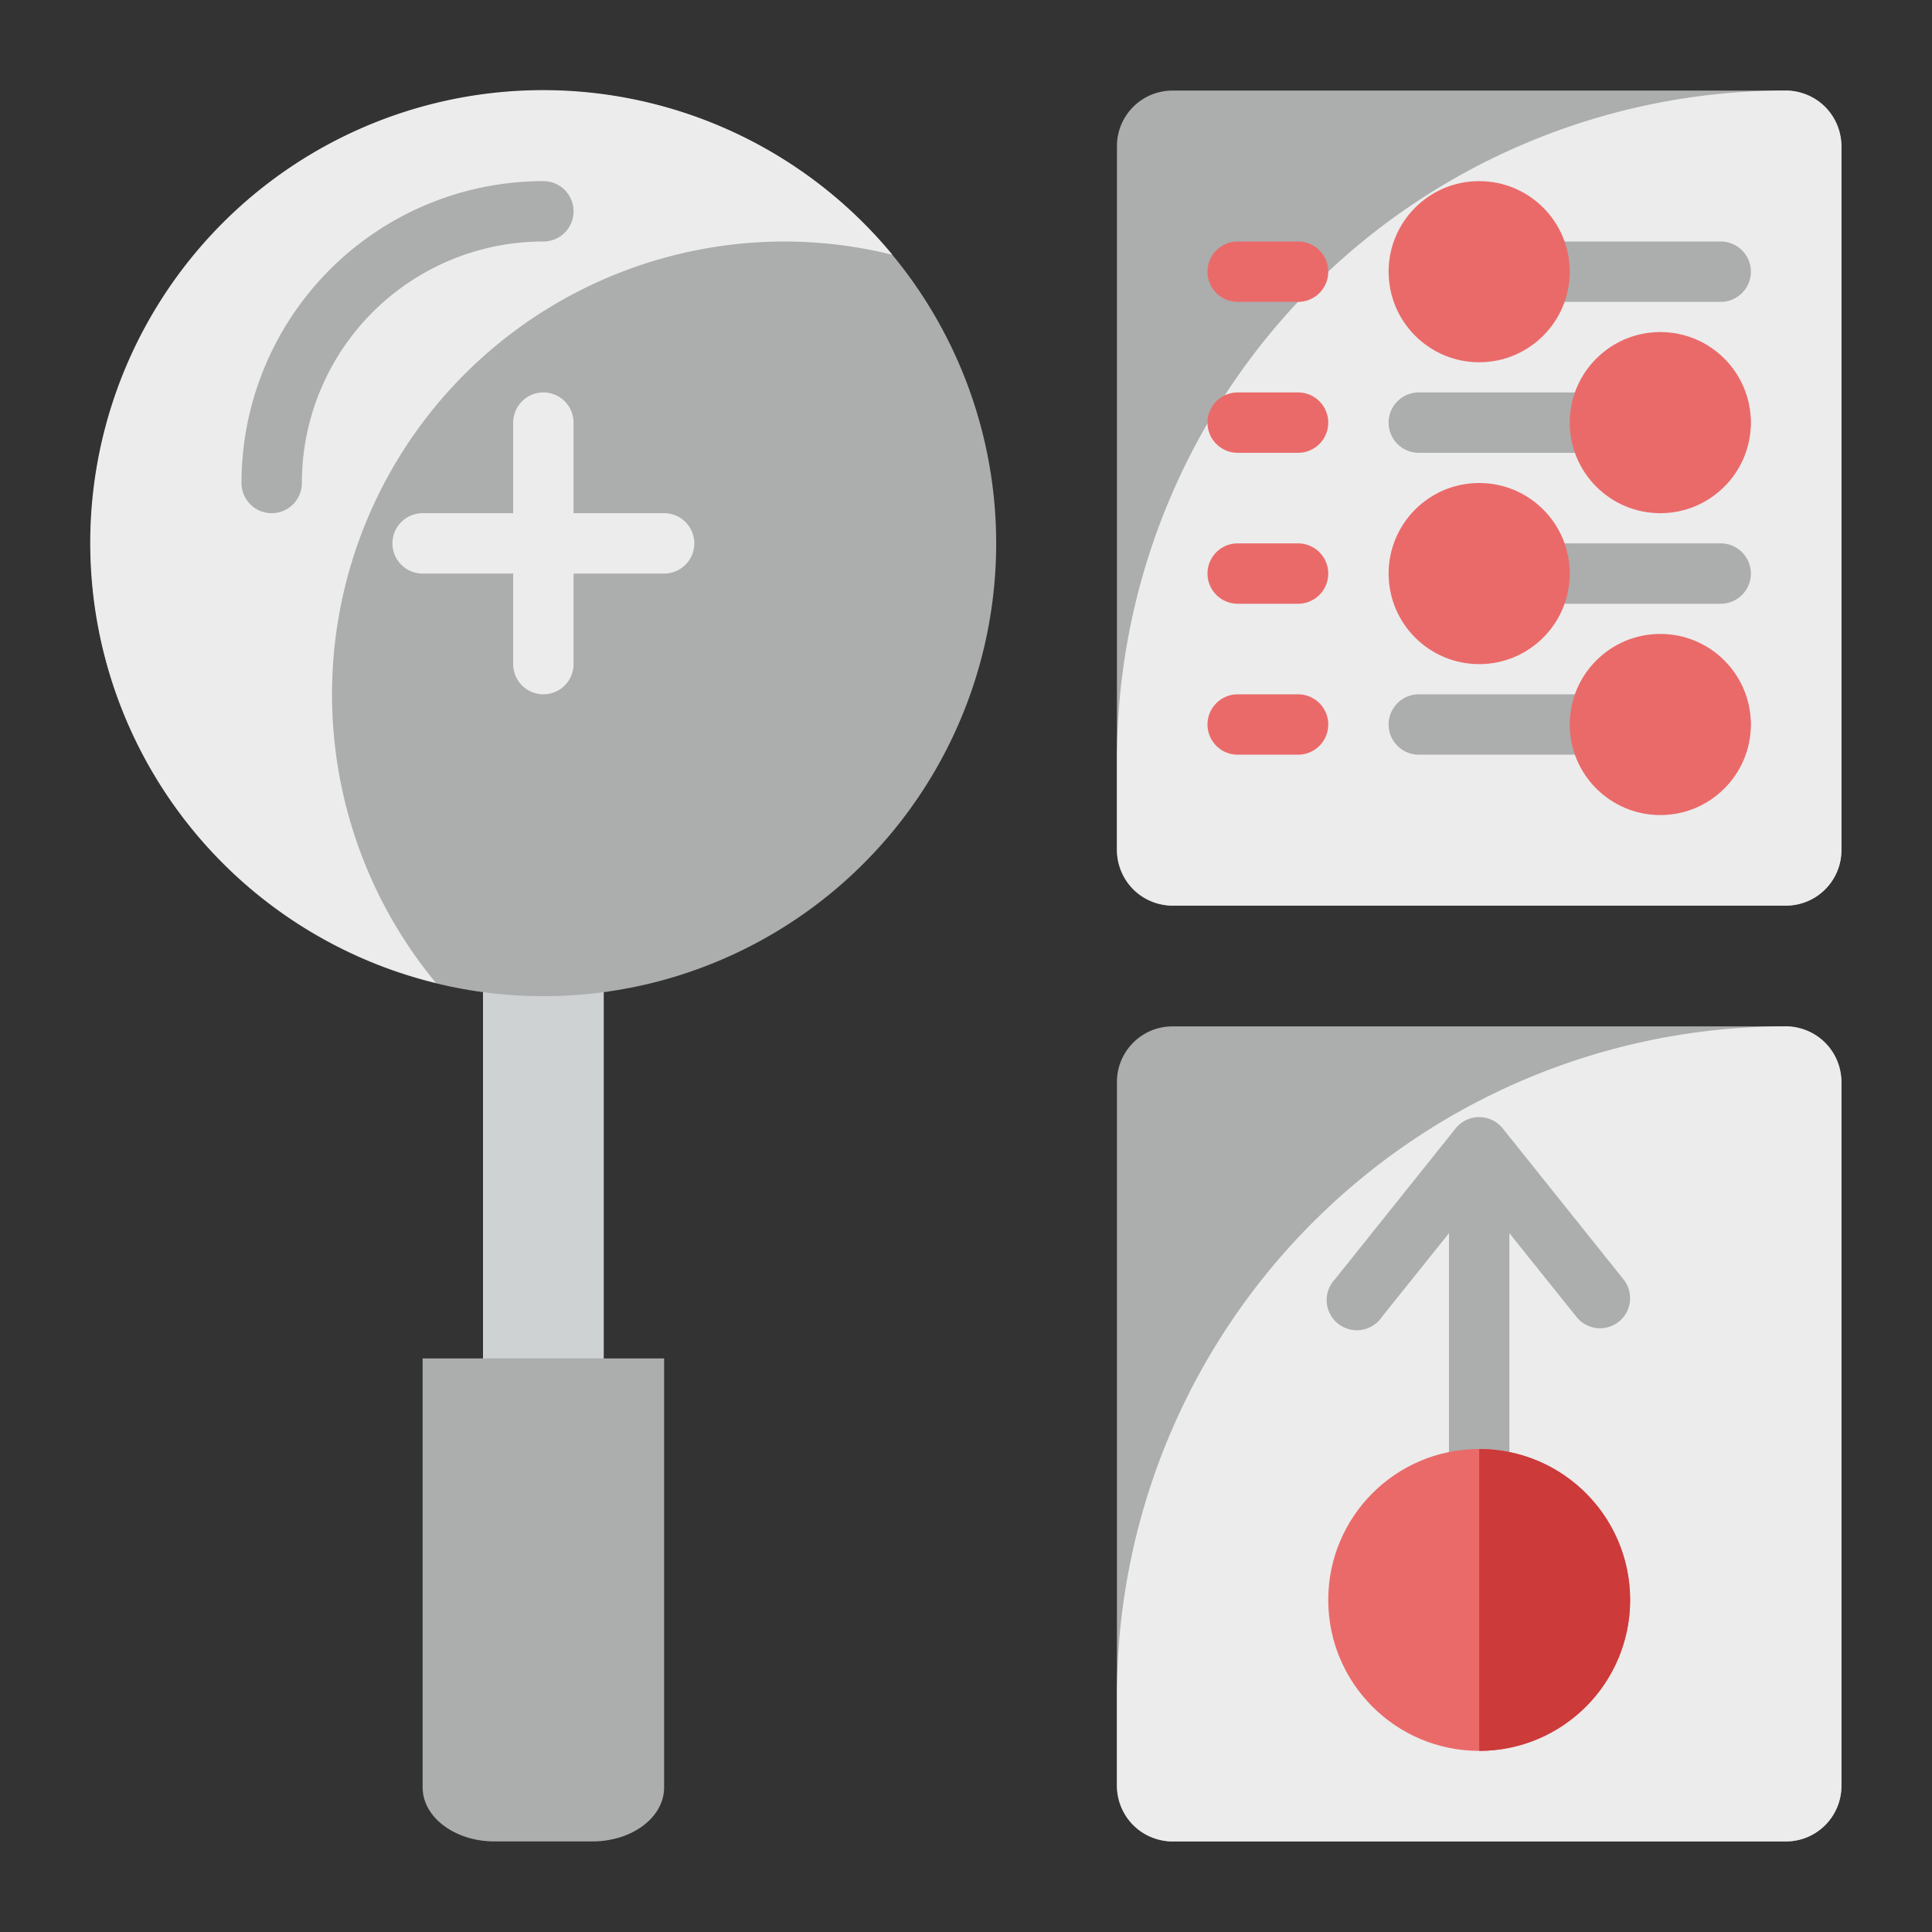
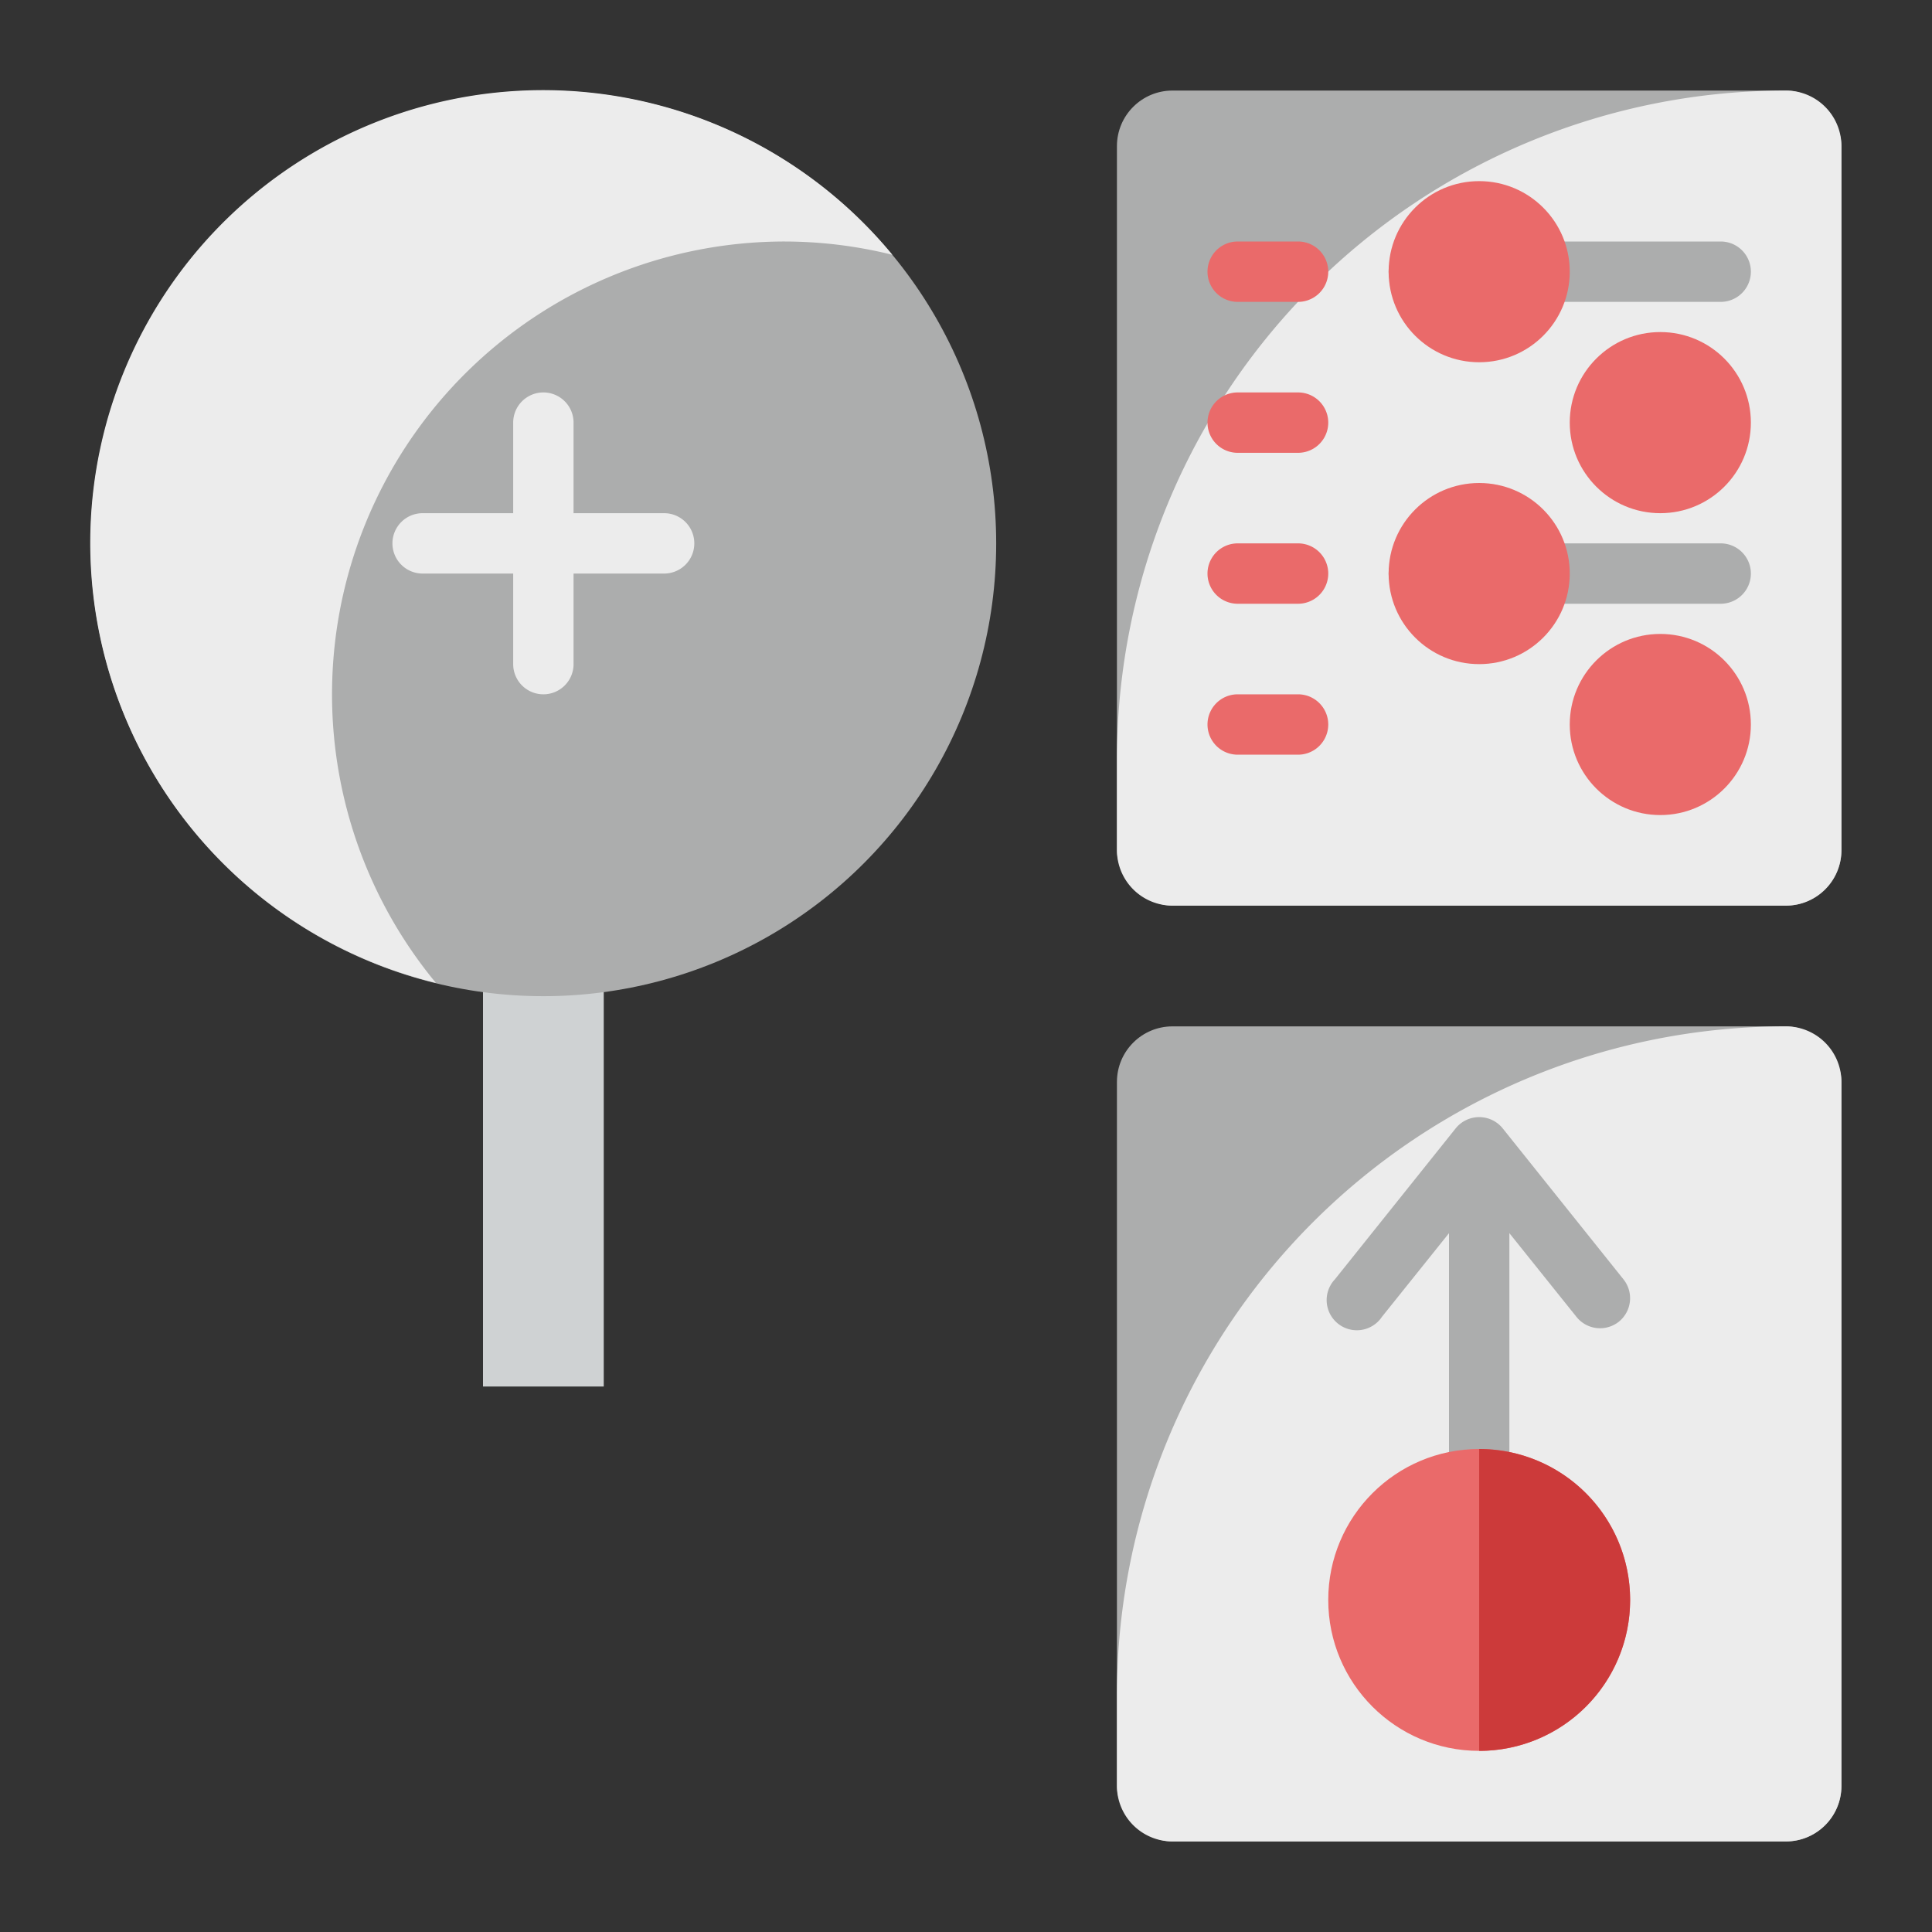
<svg xmlns="http://www.w3.org/2000/svg" width="1024" height="1024" id="Layer_1" viewBox="0 0 64 64" data-name="Layer 1">
  <rect x="0" y="0" width="64" height="64" fill="#333333" stroke="none" />
  <path d="m16 31.93v14h4v-14" fill="#cfd2d3" />
  <rect fill="#acadad" height="27" rx="1.84" width="24" x="37" y="34" />
  <path d="m59.16 34a1.84 1.84 0 0 1 1.84 1.84v23.32a1.84 1.84 0 0 1 -1.84 1.84h-20.32a1.84 1.84 0 0 1 -1.84-1.84v-3a22.16 22.16 0 0 1 22.16-22.16z" fill="#ececec" />
  <rect fill="#acadad" height="27" rx="1.84" width="24" x="37" y="3" />
  <path d="m59.16 3a1.84 1.84 0 0 1 1.84 1.84v23.32a1.84 1.84 0 0 1 -1.84 1.84h-20.32a1.84 1.84 0 0 1 -1.84-1.84v-3a22.16 22.16 0 0 1 22.16-22.16z" fill="#ececec" />
-   <path d="m22 45v14.21c0 1-1.07 1.79-2.38 1.79h-3.24c-1.31 0-2.38-.8-2.38-1.79v-14.21z" fill="#acadad" />
  <circle cx="18" cy="18" fill="#acadad" r="15" />
  <path d="m26 8a14.9 14.9 0 0 1 3.56.44 15 15 0 1 0 -15.12 24.12 15 15 0 0 1 11.56-24.56z" fill="#ececec" />
-   <path d="m9 17a1 1 0 0 1 -1-1 10 10 0 0 1 10-10 1 1 0 0 1 0 2 8 8 0 0 0 -8 8 1 1 0 0 1 -1 1z" fill="#acadad" />
  <path d="m43 10h-2a1 1 0 0 1 0-2h2a1 1 0 0 1 0 2z" fill="#ea6a6a" />
  <path d="m57 10h-10a1 1 0 0 1 0-2h10a1 1 0 0 1 0 2z" fill="#acadad" />
  <path d="m43 15h-2a1 1 0 0 1 0-2h2a1 1 0 0 1 0 2z" fill="#ea6a6a" />
-   <path d="m57 15h-10a1 1 0 0 1 0-2h10a1 1 0 0 1 0 2z" fill="#acadad" />
  <path d="m43 20h-2a1 1 0 0 1 0-2h2a1 1 0 0 1 0 2z" fill="#ea6a6a" />
  <path d="m57 20h-10a1 1 0 0 1 0-2h10a1 1 0 0 1 0 2z" fill="#acadad" />
  <path d="m43 25h-2a1 1 0 0 1 0-2h2a1 1 0 0 1 0 2z" fill="#ea6a6a" />
-   <path d="m57 25h-10a1 1 0 0 1 0-2h10a1 1 0 0 1 0 2z" fill="#acadad" />
  <path d="m53.78 42.38-4-5a1 1 0 0 0 -1.56 0l-4 5a1 1 0 1 0 1.56 1.24l2.22-2.77v14.79a1 1 0 0 0 2 0v-14.79l2.22 2.77a1 1 0 0 0 1.41.16 1 1 0 0 0 .15-1.4z" fill="#acadad" />
  <path d="m18 23a1 1 0 0 1 -1-1v-8a1 1 0 0 1 2 0v8a1 1 0 0 1 -1 1z" fill="#ececec" />
  <path d="m22 19h-8a1 1 0 0 1 0-2h8a1 1 0 0 1 0 2z" fill="#ececec" />
  <g fill="#ea6a6a">
    <circle cx="49" cy="9" r="3" />
    <circle cx="55" cy="14" r="3" />
    <circle cx="49" cy="19" r="3" />
    <circle cx="55" cy="24" r="3" />
    <circle cx="49" cy="53" r="5" />
  </g>
  <path d="m49 48v10a5 5 0 0 0 0-10z" fill="#cc3a3a" />
</svg>